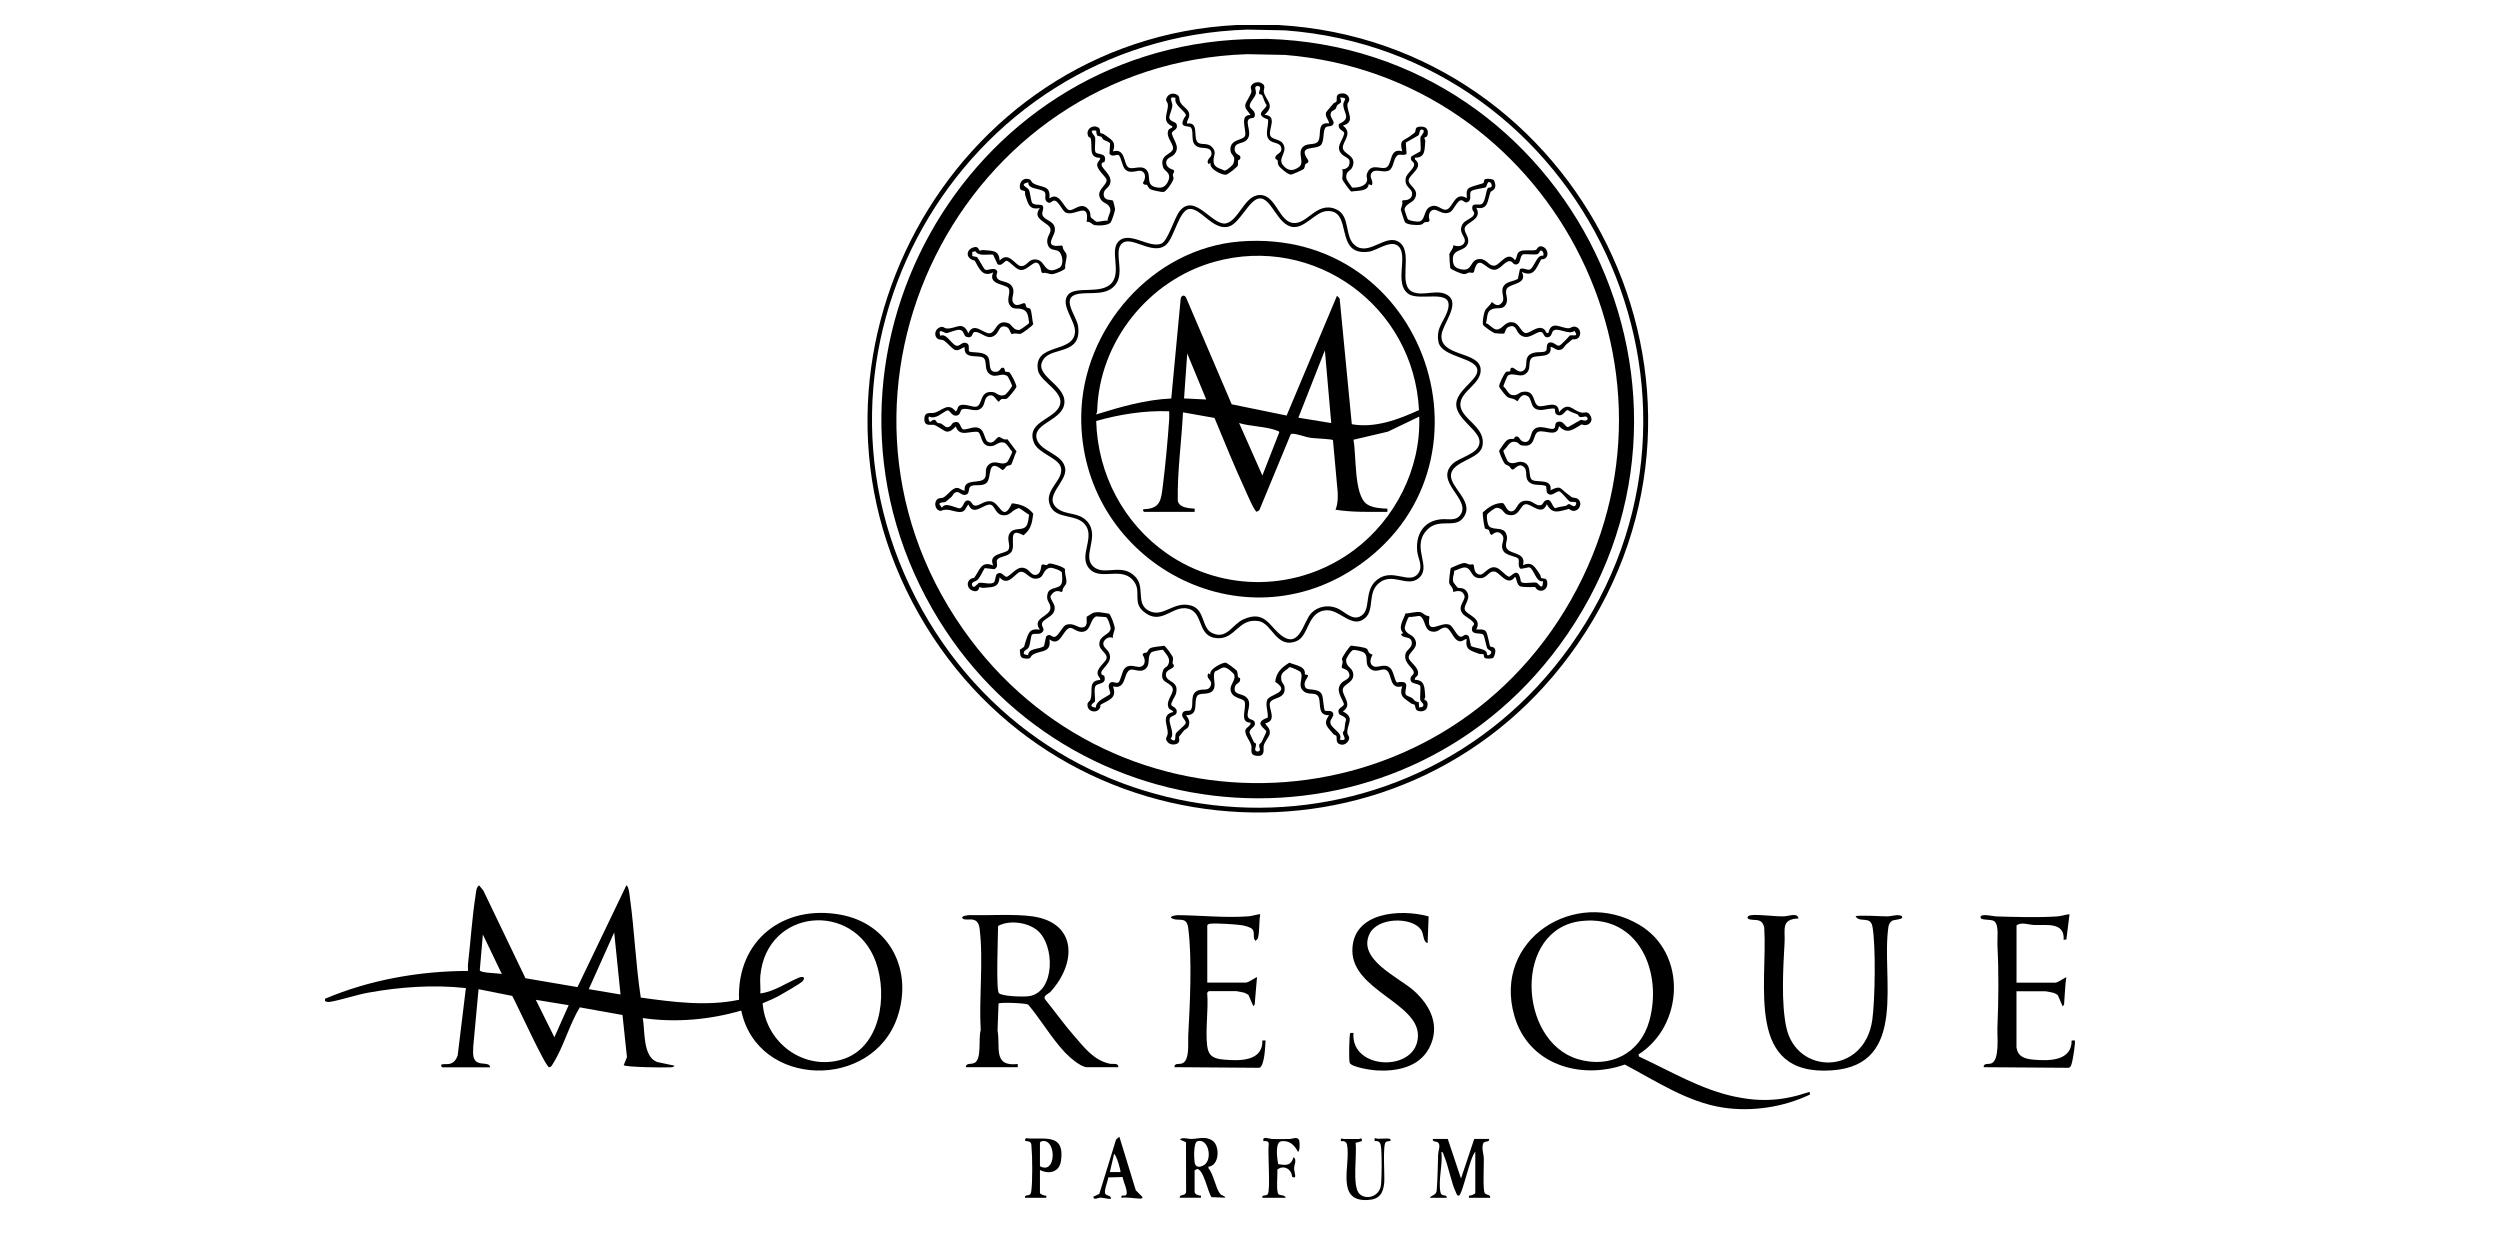
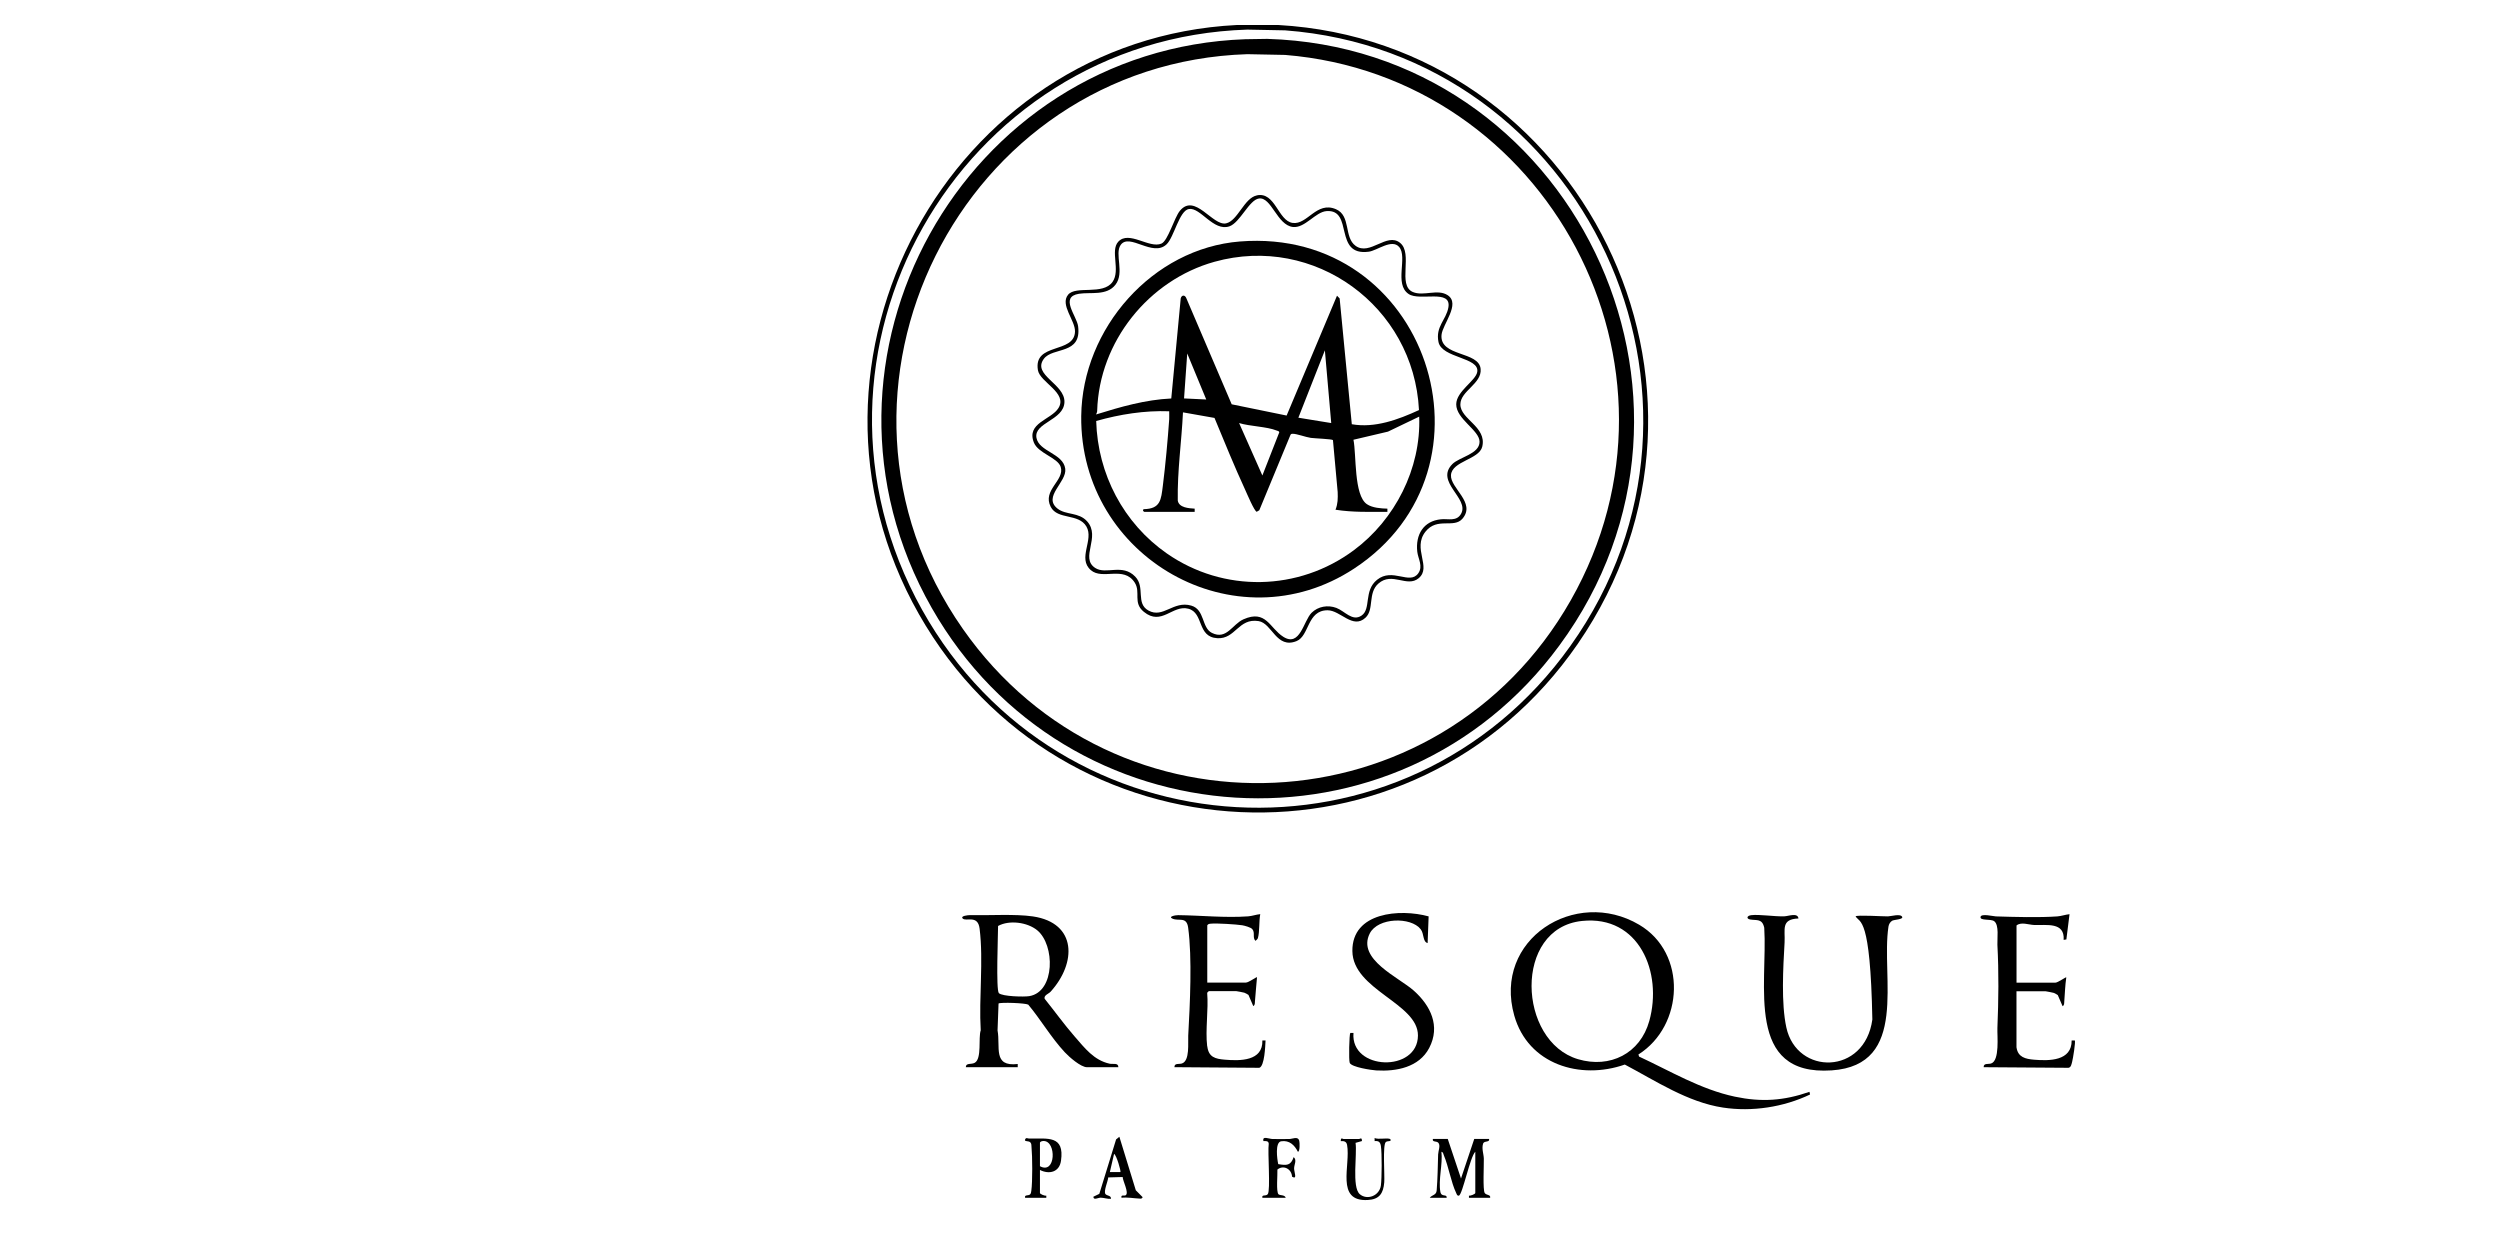
<svg xmlns="http://www.w3.org/2000/svg" width="100" height="50" viewBox="0 0 100 50" fill="none">
-   <path d="M13 39.95C14.788 39.193 16.778 38.84 18.72 38.838C18.725 38.747 18.709 38.652 18.72 38.559C18.824 37.667 18.884 36.701 19.022 35.825C19.045 35.678 19.041 35.5 19.165 35.414L19.336 35.627L21.018 39.129L23.1 39.484L25.054 35.414C25.151 35.441 25.183 35.803 25.197 35.912C25.381 37.235 25.428 38.583 25.631 39.903C26.928 40.084 28.265 40.26 29.562 39.991C29.465 37.602 31.349 36.164 33.635 36.59C35.587 36.955 36.528 38.806 35.898 40.678C34.908 43.616 30.3 43.538 29.65 40.423C28.38 40.792 27.023 40.912 25.711 40.723C25.806 41.233 25.702 42.252 26.28 42.479L26.979 42.627C26.928 42.706 26.868 42.688 26.792 42.693C26.575 42.709 25.006 42.688 24.948 42.606L25.078 42.286L24.9 40.6L23.192 40.294C22.777 40.973 22.537 41.892 22.116 42.551C22.079 42.609 22.047 42.69 21.964 42.69C21.805 42.656 20.673 40.157 20.488 39.836L19.142 39.568L18.93 41.858C18.931 42.062 18.878 42.349 19.076 42.479C19.262 42.602 19.576 42.477 19.608 42.692H17.681L17.639 42.606C17.727 42.479 18.131 42.743 18.308 42.212L18.635 39.523C17.333 39.382 16.015 39.475 14.729 39.707C14.224 39.798 13.703 39.986 13.221 40.071C13.141 40.086 13.069 40.086 13 40.037V39.952L13 39.95ZM30.413 39.031C30.392 39.255 30.429 39.507 30.413 39.737C30.968 39.67 31.464 39.304 31.966 39.102C32.125 39.038 32.229 39.102 32.107 39.245C32.028 39.338 31.321 39.743 31.162 39.83C30.95 39.946 30.729 40.041 30.505 40.13C30.625 41.708 32.148 42.843 33.684 42.379C35.221 41.915 35.52 39.83 35.032 38.474C34.154 36.033 30.664 36.333 30.413 39.031ZM24.821 39.779L24.568 37.297L23.551 39.566L24.822 39.78L24.821 39.779ZM20.076 38.965L19.315 37.381L19.191 38.811C19.219 38.927 19.931 38.92 20.076 38.963V38.965ZM22.745 40.207L21.433 39.993L22.175 41.49L22.747 40.207H22.745Z" fill="black" />
  <path d="M51.131 1C63.211 1.687 70.139 15.543 63.112 25.753C56.569 35.26 42.452 34.589 36.759 24.57C30.997 14.427 37.994 1.578 49.477 1H51.129H51.131ZM49.892 1.184C38.361 1.555 31.162 14.152 36.887 24.398C42.41 34.284 56.239 35.064 62.815 25.839C69.877 15.932 63.35 2.114 51.404 1.214L49.892 1.184Z" fill="black" />
  <path d="M65.536 42.175L65.563 42.263C66.817 42.844 68.023 43.575 69.392 43.866C70.459 44.092 71.353 44.03 72.379 43.673L72.402 43.78C71.342 44.287 70.081 44.48 68.919 44.303C67.507 44.089 66.23 43.237 64.992 42.582C63.21 43.207 61.126 42.582 60.571 40.624C59.707 37.575 63.012 35.481 65.568 36.99C67.493 38.125 67.356 41.027 65.54 42.177L65.536 42.175ZM63.282 36.838C60.525 37.123 60.707 41.654 63.122 42.368C64.399 42.746 65.609 42.143 65.972 40.838C66.513 38.898 65.561 36.6 63.284 36.838H63.282Z" fill="black" />
  <path d="M44.733 42.689H43.482C43.231 42.689 42.765 42.277 42.592 42.091C42.051 41.511 41.638 40.795 41.131 40.186C41.016 40.12 40.022 40.085 39.942 40.14L39.902 41.215C40.025 41.882 39.699 42.678 40.709 42.56V42.689H38.633C38.633 42.503 38.851 42.589 38.988 42.512C39.282 42.35 39.126 41.511 39.229 41.213C39.151 39.894 39.345 38.448 39.184 37.145C39.114 36.573 38.637 36.88 38.506 36.738C38.409 36.63 38.738 36.606 38.782 36.606C39.545 36.622 40.61 36.552 41.318 36.657C43.088 36.92 43.062 38.526 42.023 39.669C41.947 39.753 41.748 39.808 41.785 39.949C42.184 40.445 42.558 40.968 42.975 41.447C43.392 41.925 43.756 42.41 44.385 42.548C44.515 42.577 44.736 42.498 44.734 42.687L44.733 42.689ZM39.955 39.726C40.091 39.86 40.968 39.881 41.175 39.845C42.212 39.667 42.201 37.796 41.49 37.212C41.094 36.886 40.363 36.793 39.923 37.039C39.923 37.375 39.834 39.61 39.955 39.726Z" fill="black" />
-   <path d="M71.934 36.739C71.226 36.768 71.413 37.18 71.383 37.703C71.326 38.697 71.243 40.136 71.454 41.1C71.872 43.021 74.591 43.012 74.894 40.78C75.002 39.99 75.037 37.824 74.898 37.064C74.815 36.618 74.393 36.93 74.223 36.655C74.271 36.589 75.327 36.66 75.518 36.655C75.652 36.652 76.02 36.536 76.087 36.675C76.138 36.778 75.769 36.784 75.689 36.828C75.61 36.873 75.553 36.969 75.539 37.062C75.23 39.078 76.378 42.605 73.269 42.815C69.788 43.053 70.713 39.379 70.57 37.112C70.489 36.734 70.27 36.825 70.009 36.78C69.848 36.753 69.867 36.628 70.049 36.607C70.376 36.568 70.977 36.666 71.367 36.653C71.542 36.648 71.909 36.496 71.938 36.737L71.934 36.739Z" fill="black" />
+   <path d="M71.934 36.739C71.226 36.768 71.413 37.18 71.383 37.703C71.326 38.697 71.243 40.136 71.454 41.1C71.872 43.021 74.591 43.012 74.894 40.78C74.815 36.618 74.393 36.93 74.223 36.655C74.271 36.589 75.327 36.66 75.518 36.655C75.652 36.652 76.02 36.536 76.087 36.675C76.138 36.778 75.769 36.784 75.689 36.828C75.61 36.873 75.553 36.969 75.539 37.062C75.23 39.078 76.378 42.605 73.269 42.815C69.788 43.053 70.713 39.379 70.57 37.112C70.489 36.734 70.27 36.825 70.009 36.78C69.848 36.753 69.867 36.628 70.049 36.607C70.376 36.568 70.977 36.666 71.367 36.653C71.542 36.648 71.909 36.496 71.938 36.737L71.934 36.739Z" fill="black" />
  <path d="M80.661 41.897C80.716 42.289 81.02 42.359 81.361 42.388C81.968 42.439 82.874 42.443 82.866 41.618H82.991C83.032 41.656 82.917 42.363 82.885 42.475C82.859 42.568 82.844 42.693 82.74 42.712L79.347 42.688C79.34 42.513 79.532 42.577 79.645 42.539C79.995 42.423 79.884 41.434 79.896 41.124C79.942 40.005 79.955 38.908 79.896 37.789C79.884 37.545 79.971 37.002 79.769 36.849C79.633 36.745 79.188 36.84 79.222 36.675C79.25 36.531 79.728 36.652 79.835 36.656C80.587 36.679 81.555 36.708 82.295 36.656C82.461 36.643 82.617 36.583 82.781 36.568L82.655 37.577L82.546 37.596C82.595 36.867 81.857 37.02 81.359 36.999C81.145 36.99 80.847 36.867 80.661 37.018V39.308H82.207C82.318 39.308 82.632 39.073 82.652 39.094C82.604 39.414 82.597 39.737 82.571 40.06C82.564 40.135 82.579 40.201 82.504 40.249L82.311 39.803C82.26 39.773 82.201 39.731 82.145 39.714C82.111 39.703 81.843 39.651 81.825 39.651H80.659V41.898L80.661 41.897Z" fill="black" />
  <path d="M48.292 41.854C48.344 42.286 48.607 42.355 48.992 42.387C49.601 42.439 50.52 42.45 50.495 41.618H50.622C50.61 41.834 50.585 42.652 50.371 42.712L46.978 42.687C46.971 42.512 47.164 42.577 47.277 42.539C47.602 42.432 47.513 41.704 47.529 41.425C47.598 40.185 47.692 38.314 47.526 37.105C47.464 36.65 47.157 36.857 46.904 36.748C46.706 36.663 47.019 36.604 47.127 36.606C48.045 36.616 49.001 36.72 49.925 36.654C50.091 36.641 50.246 36.581 50.41 36.566C50.357 36.84 50.389 37.27 50.317 37.52C50.303 37.571 50.253 37.6 50.219 37.634C50.087 37.505 50.216 37.311 50.091 37.164C50.029 37.093 49.788 37.027 49.691 37.011C49.471 36.975 48.644 36.922 48.437 36.947C48.375 36.954 48.328 36.952 48.291 37.013V39.303H49.836C49.947 39.303 50.262 39.067 50.281 39.089C50.246 39.408 50.23 39.733 50.198 40.054C50.191 40.129 50.207 40.195 50.131 40.244L49.939 39.797C49.888 39.767 49.829 39.726 49.773 39.708C49.739 39.697 49.471 39.646 49.453 39.646H48.351L48.287 39.71C48.345 40.385 48.208 41.191 48.287 41.85L48.292 41.854Z" fill="black" />
  <path d="M57.145 36.657L57.105 37.724C56.9 37.667 56.972 37.355 56.827 37.169C56.437 36.667 55.119 36.696 54.792 37.335C54.264 38.372 55.948 39.086 56.553 39.627C57.223 40.225 57.626 41.042 57.168 41.919C56.762 42.695 55.854 42.865 55.05 42.817C54.854 42.804 54.072 42.69 53.99 42.517C53.945 42.42 53.969 41.36 54.012 41.317H54.139C54.015 42.827 56.711 42.908 56.718 41.421C56.725 40.128 54.112 39.602 54.095 38.042C54.077 36.482 56.002 36.342 57.144 36.655L57.145 36.657Z" fill="black" />
  <path d="M57.91 45.557L58.44 47.14L58.97 45.557H59.563C59.597 45.701 59.39 45.624 59.33 45.728C59.254 45.933 59.348 46.153 59.353 46.347C59.36 46.59 59.306 47.604 59.39 47.722C59.459 47.818 59.634 47.777 59.606 47.911H58.758V47.825C58.818 47.84 59.012 47.763 59.012 47.718V46.071C58.806 46.255 58.5 47.793 58.355 47.825C58.286 47.842 58.27 47.768 58.248 47.722C58.041 47.29 57.947 46.667 57.753 46.21C57.73 46.156 57.73 46.083 57.657 46.072C57.714 46.563 57.527 47.204 57.615 47.675C57.659 47.904 57.877 47.74 57.868 47.913H57.19C57.281 47.788 57.451 47.816 57.467 47.617C57.506 47.136 57.511 46.658 57.525 46.178C57.529 46.04 57.633 45.812 57.529 45.707C57.453 45.632 57.283 45.696 57.315 45.558H57.908L57.91 45.557Z" fill="black" />
-   <path d="M47.19 47.911C47.176 47.743 47.409 47.87 47.444 47.675L47.439 45.69L47.192 45.578C47.308 45.476 47.513 45.563 47.681 45.558C47.96 45.547 48.248 45.435 48.517 45.64C48.803 45.86 48.773 46.631 48.337 46.668V46.729C48.547 46.97 48.626 47.536 48.806 47.754C48.877 47.839 48.976 47.811 49.013 47.907L48.46 47.887C48.31 47.677 48.149 46.779 47.883 46.757L47.784 46.816V47.673C47.784 47.775 47.95 47.832 48.038 47.823V47.909H47.19V47.911ZM47.898 45.649C47.736 45.697 47.761 46.324 47.782 46.479C47.812 46.713 47.99 46.706 48.162 46.602C48.51 46.39 48.349 45.517 47.898 45.649Z" fill="black" />
  <path d="M41.598 46.798V47.719C41.598 47.764 41.792 47.841 41.852 47.827V47.912H41.004C40.969 47.773 41.137 47.843 41.206 47.773C41.236 47.745 41.248 47.675 41.253 47.63C41.304 47.268 41.297 46.252 41.26 45.876C41.253 45.813 41.264 45.758 41.22 45.702C41.151 45.617 40.962 45.681 41.004 45.579C41.043 45.486 41.107 45.542 41.163 45.542C41.907 45.553 42.587 45.399 42.44 46.431C42.375 46.888 41.967 46.986 41.596 46.798H41.598ZM41.598 45.706V46.648C42.237 46.998 42.264 45.638 41.744 45.64C41.693 45.64 41.614 45.654 41.598 45.708V45.706Z" fill="black" />
  <path d="M54.372 45.557C54.404 45.557 54.476 45.473 54.478 45.642L54.222 45.714C54.292 46.16 54.066 47.481 54.389 47.765C54.686 48.022 55.179 47.834 55.236 47.417C55.274 47.126 55.28 46.124 55.236 45.84C55.211 45.682 55.144 45.626 54.985 45.644V45.516C55.108 45.603 55.58 45.485 55.621 45.58C55.661 45.68 55.497 45.619 55.43 45.685C55.301 45.808 55.393 47.015 55.37 47.294C55.333 47.742 55.172 47.974 54.713 48C53.404 48.074 54.034 46.603 53.883 45.796C53.856 45.655 53.755 45.637 53.63 45.644C53.632 45.475 53.706 45.559 53.736 45.559C53.948 45.559 54.16 45.559 54.372 45.559V45.557Z" fill="black" />
  <path d="M44.775 45.471L45.432 47.611L45.708 47.889C45.658 47.963 45.642 47.945 45.572 47.943C45.344 47.934 45.096 47.882 44.86 47.911C44.828 47.766 44.966 47.854 45.031 47.807C45.167 47.709 44.909 47.236 44.907 47.081L44.33 47.097C44.319 47.252 44.132 47.657 44.22 47.764C44.279 47.836 44.457 47.816 44.436 47.954C44.296 47.963 44.173 47.913 44.033 47.907C43.927 47.904 43.733 48.025 43.736 47.868L43.973 47.754L44.644 45.576L44.773 45.472L44.775 45.471ZM44.817 46.883C44.846 46.856 44.66 46.199 44.563 46.156L44.394 46.883H44.817Z" fill="black" />
  <path d="M50.495 47.911C50.463 47.763 50.629 47.866 50.711 47.766C50.827 47.621 50.7 46.054 50.75 45.751C50.742 45.631 50.635 45.64 50.538 45.644C50.481 45.42 50.755 45.556 50.896 45.56C51.12 45.565 51.352 45.563 51.578 45.56C51.707 45.558 51.914 45.437 51.97 45.631C51.99 45.699 52.002 46.074 51.915 46.07C51.781 45.801 51.573 45.603 51.248 45.651C50.993 45.688 51.085 46.367 51.129 46.565C51.467 46.622 51.633 46.627 51.746 46.284C51.887 46.401 51.765 46.583 51.764 46.733C51.762 46.882 51.907 47.2 51.682 47.068C51.665 46.754 51.336 46.586 51.096 46.782C51.108 46.959 51.038 47.684 51.142 47.773C51.2 47.823 51.398 47.787 51.428 47.912H50.495V47.911Z" fill="black" />
  <path d="M49.808 1.569L50.688 1.555C62.807 1.913 69.658 15.915 62.374 25.82C55.919 34.599 42.65 33.769 37.268 24.314C31.607 14.364 38.549 1.976 49.808 1.569ZM49.893 2.167C38.466 2.533 31.858 15.642 38.512 25.153C44.6 33.855 57.583 33.246 62.83 24.012C68.143 14.659 61.879 3.047 51.405 2.197L49.893 2.167Z" fill="black" />
-   <path d="M50.526 3.366C50.625 3.469 50.537 3.587 50.551 3.667C50.615 4.021 51.042 4.196 50.579 4.594C51.12 4.628 50.731 5.163 50.807 5.41C50.869 5.609 51.243 5.538 51.351 5.804C51.486 6.134 51.079 6.343 51.339 6.631C51.53 6.843 51.715 6.85 51.95 6.688C52.22 6.502 51.849 6.091 52.143 5.854C52.326 5.706 52.628 5.827 52.734 5.638C52.87 5.395 52.655 4.86 53.164 4.937C53.146 4.776 52.992 4.674 53.043 4.497C53.05 4.474 53.284 4.206 53.333 4.144C53.365 4.105 53.441 4.09 53.452 4.073C53.511 3.965 53.365 3.748 53.695 3.735C53.84 3.73 53.965 3.83 53.971 3.978C53.974 4.069 53.9 4.106 53.897 4.178C53.877 4.508 54.236 4.876 53.716 5.022C54.128 5.335 53.711 5.642 53.713 5.9C53.715 6.184 54.289 6.2 54.1 6.673C54.026 6.859 53.835 6.823 53.849 7.1C53.854 7.22 54.024 7.396 54.086 7.505C54.298 7.509 54.633 7.466 54.683 7.216C54.702 7.114 54.623 7.059 54.7 6.895C54.895 6.486 55.296 6.845 55.493 6.67C55.691 6.495 55.585 5.911 56.087 6.05C55.967 5.574 56.131 5.647 56.394 5.452C56.431 5.426 56.574 5.32 56.583 5.311C56.672 5.226 56.534 5.051 56.869 5.065C57.06 5.072 57.141 5.195 57.106 5.388C57.087 5.499 56.979 5.479 56.975 5.52C56.974 5.547 57.014 5.601 57.011 5.643C56.979 5.975 57.028 6.315 56.596 6.307V6.37C56.981 6.686 56.382 6.97 56.348 7.193C56.309 7.437 56.832 7.569 56.573 7.973C56.481 8.117 56.203 8.164 56.181 8.387C56.179 8.407 56.292 8.735 56.306 8.758C56.352 8.833 56.719 8.89 56.806 8.851C57.042 8.744 56.933 8.308 57.306 8.237C57.553 8.189 57.705 8.466 57.898 8.369C58.125 8.257 58.21 7.644 58.671 7.928C58.678 7.764 58.618 7.602 58.782 7.505C58.873 7.453 59.316 7.341 59.341 7.32C59.367 7.296 59.337 7.191 59.416 7.162C59.484 7.137 59.715 7.157 59.761 7.211C59.846 7.43 59.849 7.559 59.627 7.669C59.489 8.014 59.549 8.403 59.051 8.312C59.316 8.783 58.654 8.881 58.592 9.114C58.542 9.301 58.802 9.481 58.712 9.742C58.599 10.072 58.122 9.94 58.115 10.343C58.109 10.615 58.194 10.725 58.456 10.775C58.931 10.868 58.772 10.361 59.199 10.361C59.484 10.361 59.547 10.659 59.791 10.624C60.012 10.59 60.296 10.001 60.598 10.408C60.708 10.288 60.642 10.101 60.828 10.042C60.95 9.986 61.338 10.035 61.427 9.999C61.481 9.977 61.517 9.852 61.614 9.852C61.943 9.849 62.031 10.39 61.646 10.374C61.443 10.731 61.358 11.1 60.874 10.879C61.125 11.37 60.407 11.336 60.279 11.539C60.16 11.723 60.367 11.941 60.234 12.18C60.12 12.386 59.931 12.305 59.761 12.344C59.432 12.419 59.521 12.669 59.438 12.928C59.572 12.962 59.733 13.185 59.87 13.18C60.134 13.169 60.187 12.819 60.547 12.9C60.764 12.948 60.853 13.303 61.024 13.321C61.208 13.339 61.487 13.005 61.738 13.153C61.847 13.217 61.815 13.344 61.934 13.319C62.057 12.778 62.449 13.149 62.762 13.128C62.838 13.123 62.882 13.046 63.004 13.069C63.236 13.112 63.273 13.421 63.103 13.537C63.018 13.594 62.93 13.555 62.877 13.587C62.864 13.594 62.707 13.731 62.658 13.772C62.591 13.826 62.552 13.944 62.441 13.983C62.253 14.049 62.19 13.896 62.02 13.876C62.105 14.36 61.473 14.176 61.282 14.308C61.121 14.419 61.229 14.702 61.112 14.863C60.874 15.195 60.549 14.856 60.31 15.027C60.291 15.042 60.125 15.44 60.134 15.459C60.264 15.545 60.321 15.77 60.476 15.8C60.701 15.843 60.741 15.702 60.9 15.675C61.435 15.584 61.291 16.134 61.533 16.236C61.746 16.325 62.342 15.943 62.361 16.488C62.741 16.027 62.895 16.421 63.25 16.502C63.391 16.534 63.504 16.407 63.626 16.643C63.748 16.878 63.511 17.084 63.269 16.975C62.93 17.171 62.688 17.401 62.361 17.043C62.294 17.519 61.801 17.187 61.543 17.266C61.285 17.344 61.467 17.937 60.856 17.812C60.764 17.794 60.74 17.712 60.678 17.692C60.36 17.592 60.335 17.869 60.134 18.024C60.123 18.048 60.287 18.446 60.328 18.472C60.519 18.605 60.678 18.456 60.837 18.472C61.337 18.517 61.081 19.097 61.3 19.204C61.519 19.311 62.094 19.137 62.02 19.61C62.444 19.397 62.4 19.542 62.677 19.74C62.725 19.774 62.858 19.879 62.868 19.886C62.941 19.927 63.027 19.897 63.103 19.951C63.386 20.143 63.069 20.625 62.76 20.356C62.368 20.445 62.105 20.606 61.872 20.168C61.678 20.668 61.257 20.143 61.026 20.168C60.794 20.193 60.778 20.739 60.28 20.579C60.13 20.531 60.1 20.288 59.837 20.316C59.791 20.322 59.503 20.529 59.485 20.584C59.455 20.682 59.494 20.97 59.563 21.047C59.727 21.227 60.128 21.057 60.243 21.341C60.333 21.561 60.238 21.628 60.238 21.816C60.24 22.226 61.082 22.016 60.918 22.608C61.305 22.433 61.402 22.708 61.596 22.973C61.628 23.015 61.628 23.098 61.646 23.113C61.718 23.174 61.898 23.064 61.893 23.356C61.888 23.649 61.531 23.733 61.406 23.48C61.257 23.483 60.943 23.494 60.817 23.456C60.655 23.408 60.667 23.078 60.596 23.08C60.305 23.488 59.987 22.892 59.789 22.864C59.528 22.824 59.505 23.133 59.197 23.126C58.821 23.117 58.89 22.764 58.636 22.703C58.505 22.671 58.302 22.799 58.168 22.831C58.168 22.981 58.074 23.155 58.139 23.294C58.145 23.306 58.286 23.492 58.297 23.499C58.38 23.547 58.526 23.48 58.65 23.635C58.883 23.927 58.539 24.192 58.59 24.377C58.652 24.609 59.314 24.708 59.049 25.179C59.166 25.182 59.351 25.152 59.432 25.252C59.514 25.352 59.575 25.818 59.607 25.857C59.627 25.882 59.77 25.857 59.805 25.98C59.835 26.078 59.786 26.23 59.729 26.316C59.68 26.348 59.469 26.352 59.415 26.33C59.334 26.3 59.362 26.191 59.341 26.171C59.314 26.15 59.221 26.173 59.169 26.154C58.835 26.02 58.593 26.012 58.669 25.566C58.578 25.555 58.526 25.645 58.434 25.652C58.113 25.673 58.048 25.057 57.769 25.104C57.597 25.132 57.516 25.316 57.26 25.259C56.952 25.191 57.041 24.8 56.804 24.645C56.763 24.618 56.456 24.699 56.366 24.674C56.306 24.693 56.177 25.081 56.191 25.143C56.242 25.366 56.474 25.373 56.571 25.525C56.822 25.916 56.327 26.07 56.348 26.309C56.364 26.477 56.797 26.703 56.714 26.991C56.691 27.069 56.574 27.092 56.594 27.192C57.016 27.2 56.977 27.526 57.009 27.856C57.013 27.899 56.972 27.953 56.974 27.98C56.977 28.021 57.154 27.992 57.092 28.274C57.053 28.456 56.809 28.494 56.677 28.413C56.603 28.367 56.619 28.226 56.581 28.188C56.56 28.167 56.486 28.169 56.446 28.137C56.161 27.917 55.962 27.874 56.085 27.451C55.582 27.589 55.682 27.005 55.49 26.832C55.319 26.677 55.098 26.925 54.859 26.784C54.522 26.584 54.785 26.285 54.557 26.105C54.488 26.052 54.202 25.982 54.124 26.002C54.04 26.023 53.849 26.309 53.845 26.4C53.835 26.666 54.064 26.689 54.117 26.894C54.225 27.316 53.711 27.342 53.709 27.599C53.708 27.856 54.119 28.199 53.713 28.456C54.223 28.715 53.872 28.949 53.893 29.322C53.897 29.393 53.971 29.433 53.967 29.522C53.964 29.661 53.803 29.807 53.669 29.788C53.376 29.743 53.506 29.531 53.45 29.429C53.439 29.411 53.363 29.397 53.331 29.358C53.107 29.076 52.9 28.979 53.162 28.608C52.648 28.633 52.879 28.049 52.717 27.838C52.593 27.678 52.339 27.817 52.143 27.648C51.872 27.414 52.164 27.107 52.021 26.882C51.994 26.841 51.636 26.673 51.581 26.687C51.385 26.871 51.194 26.891 51.256 27.215C51.273 27.312 51.364 27.366 51.38 27.476C51.457 27.996 50.86 27.869 50.795 28.126C50.738 28.344 51.095 28.826 50.618 28.929C50.616 29.022 50.828 29.102 50.788 29.354C50.77 29.461 50.576 29.681 50.547 29.836C50.525 29.959 50.623 30.252 50.304 30.236C49.958 30.218 50.083 29.989 50.056 29.84C50.023 29.645 49.765 29.383 49.82 29.195C49.85 29.09 50.037 29.036 50.025 28.908C49.557 28.901 49.871 28.346 49.785 28.062C49.728 27.931 49.355 27.944 49.251 27.698C49.126 27.403 49.459 27.235 49.364 26.978C49.353 26.95 49.232 26.839 49.196 26.81C48.91 26.585 48.889 26.746 48.594 26.862C48.474 27.108 48.702 27.453 48.486 27.651C48.317 27.808 47.983 27.692 47.887 27.838C47.728 28.079 47.986 28.619 47.441 28.608C47.545 28.745 47.608 28.858 47.548 29.038C47.509 29.156 47.409 29.158 47.354 29.227C47.32 29.27 47.174 29.449 47.165 29.463C47.145 29.495 47.202 29.608 47.147 29.693C47.08 29.797 46.845 29.811 46.743 29.72C46.55 29.547 46.693 29.479 46.707 29.354C46.739 29.054 46.407 28.588 46.932 28.481C46.909 28.399 46.785 28.404 46.743 28.31C46.598 27.99 47.055 27.683 46.866 27.456C46.693 27.25 46.367 27.285 46.527 26.809C46.563 26.701 46.667 26.691 46.713 26.61C46.861 26.353 46.66 26.193 46.522 25.996C46.462 25.982 46.096 26.055 46.054 26.095C45.868 26.273 46.038 26.593 45.807 26.764C45.575 26.935 45.321 26.71 45.174 26.809C44.934 26.969 45.042 27.596 44.519 27.455C44.694 27.937 44.358 27.99 44.019 28.192C44.028 28.567 43.463 28.535 43.5 28.163C43.508 28.081 43.593 28.051 43.618 27.981C43.735 27.657 43.5 27.217 44.008 27.2C44.014 27.108 43.931 27.064 43.91 26.978C43.842 26.716 44.245 26.494 44.264 26.321C44.288 26.114 43.971 26.009 43.973 25.766C43.973 25.409 44.374 25.407 44.425 25.157C44.441 25.079 44.314 24.708 44.236 24.683L43.839 24.656C43.59 24.793 43.646 25.198 43.344 25.266C43.086 25.323 42.92 25.082 42.781 25.12C42.512 25.193 42.41 25.907 41.977 25.573C42.067 26.148 41.588 25.998 41.302 26.196C41.182 26.28 41.278 26.375 40.984 26.339C40.776 26.314 40.816 26.173 40.794 25.987C41.032 25.839 40.946 25.889 41.013 25.695C41.133 25.354 41.156 25.115 41.594 25.188C41.239 24.688 42.069 24.674 42.016 24.272C41.991 24.09 41.839 24.031 41.899 23.763C41.97 23.447 42.362 23.588 42.461 23.346C42.512 23.221 42.48 23.039 42.477 22.905C42.449 22.819 42.101 22.698 42.007 22.712C41.74 22.755 41.753 23.042 41.592 23.11C41.196 23.278 41.08 22.835 40.811 22.874C40.624 22.901 40.322 23.503 39.983 23.09C39.949 23.537 39.677 23.476 39.32 23.515C39.269 23.52 39.19 23.474 39.183 23.48C39.161 23.494 39.161 23.635 39.029 23.649C38.644 23.645 38.589 23.16 38.967 23.112C39.204 22.796 39.236 22.421 39.73 22.619C39.499 22.123 40.205 22.164 40.327 22.003C40.449 21.843 40.257 21.584 40.371 21.362C40.53 21.057 40.868 21.255 41.041 21.055C41.133 20.95 41.138 20.732 41.166 20.593L40.769 20.325C40.456 20.377 40.421 20.682 40.057 20.598C39.804 20.541 39.788 20.181 39.584 20.184C39.301 20.191 38.937 20.655 38.736 20.179C38.609 20.316 38.621 20.479 38.397 20.481C38.151 20.482 37.893 20.306 37.639 20.436C37.399 20.427 37.337 20.086 37.503 19.961C37.572 19.909 37.665 19.936 37.738 19.899C37.914 19.804 38.1 19.494 38.296 19.517C38.4 19.529 38.48 19.624 38.587 19.624C38.524 19.069 39.312 19.422 39.416 19.07C39.465 18.903 39.384 18.737 39.539 18.596C39.808 18.351 40.043 18.649 40.281 18.488C40.32 18.462 40.495 18.108 40.488 18.069C40.401 17.982 40.283 17.742 40.168 17.707C39.947 17.641 39.85 17.83 39.654 17.846C39.207 17.882 39.28 17.337 39.112 17.276C38.769 17.232 38.386 17.498 38.229 17.057C38.142 17.159 38.003 17.287 37.856 17.262C37.764 17.246 37.476 17.025 37.361 16.996C37.247 16.968 36.978 17.078 36.975 16.778C36.971 16.439 37.211 16.546 37.36 16.514C37.674 16.446 37.92 16.064 38.227 16.455C38.301 16.416 38.301 16.295 38.344 16.252C38.51 16.088 38.904 16.307 39.055 16.266C39.319 16.195 39.169 15.618 39.711 15.682C39.879 15.702 39.949 15.872 40.166 15.806C40.269 15.774 40.424 15.538 40.484 15.443C40.49 15.404 40.325 15.059 40.295 15.042C40.038 14.877 39.822 15.167 39.559 14.94C39.349 14.76 39.509 14.39 39.308 14.296C39.091 14.192 38.543 14.379 38.587 13.889C38.444 13.914 38.368 14.046 38.206 13.999C38.089 13.965 37.884 13.69 37.738 13.612C37.665 13.574 37.572 13.601 37.503 13.549C37.36 13.442 37.388 13.207 37.547 13.116C37.727 13.01 37.748 13.13 37.868 13.139C38.236 13.165 38.503 12.8 38.734 13.332C38.946 12.85 39.334 13.346 39.578 13.332C39.854 13.316 39.831 12.762 40.325 12.923C40.47 12.969 40.522 13.214 40.771 13.201C40.806 13.199 41.157 12.948 41.166 12.919C41.122 12.662 41.142 12.428 40.843 12.357C40.696 12.323 40.523 12.387 40.407 12.23C40.223 11.984 40.449 11.711 40.345 11.534C40.241 11.357 39.492 11.4 39.73 10.893C39.304 11.111 39.169 10.74 38.988 10.424C38.582 10.342 38.637 9.917 39.027 9.879C39.151 9.886 39.149 10.017 39.199 10.024C39.227 10.029 39.278 9.995 39.322 10.001C39.663 10.043 39.963 9.976 39.985 10.424C40.345 10.031 40.601 10.602 40.813 10.638C41.083 10.684 41.097 10.377 41.405 10.377C41.853 10.377 41.726 11.059 42.369 10.715C42.578 10.602 42.503 10.133 42.325 10.04C42.185 9.967 41.986 10.029 41.91 9.785C41.816 9.479 42.048 9.363 42.019 9.163C41.982 8.898 41.237 8.787 41.594 8.326C41.152 8.399 41.136 8.16 41.013 7.819C40.993 7.766 41.014 7.673 40.993 7.646C40.958 7.602 40.764 7.668 40.795 7.416C40.822 7.207 40.984 7.105 41.184 7.175C41.242 7.196 41.255 7.287 41.327 7.33C41.648 7.525 42.042 7.378 41.975 7.939C42.378 7.625 42.558 8.353 42.767 8.403C42.954 8.448 43.263 8.03 43.542 8.387C43.646 8.519 43.597 8.63 43.636 8.699C43.643 8.71 43.828 8.855 43.839 8.86C43.925 8.901 44.176 8.799 44.3 8.833C44.298 8.687 44.439 8.501 44.413 8.366C44.367 8.135 44.151 8.144 44.049 8.003C43.772 7.618 44.288 7.432 44.263 7.191C44.252 7.087 43.916 6.823 43.888 6.623C43.867 6.479 44.007 6.438 44.008 6.313C43.51 6.316 43.719 5.858 43.625 5.531C43.613 5.49 43.558 5.497 43.542 5.47C43.394 5.215 43.671 4.963 43.924 5.094C44.03 5.149 43.984 5.279 44.017 5.32C44.031 5.338 44.113 5.338 44.157 5.37C44.431 5.577 44.674 5.649 44.517 6.056C45.008 5.915 44.941 6.507 45.111 6.675C45.271 6.834 45.644 6.559 45.86 6.797C46.086 7.046 45.761 7.466 46.367 7.507C46.554 7.519 46.677 7.384 46.741 7.209C46.854 6.895 46.578 6.854 46.527 6.7C46.349 6.17 46.896 6.186 46.921 5.941C46.942 5.736 46.608 5.472 46.741 5.197C46.778 5.122 46.926 5.131 46.889 5.049C46.444 4.854 46.73 4.512 46.715 4.19C46.709 4.065 46.587 4.048 46.676 3.892C46.75 3.762 46.879 3.719 47.018 3.762C47.223 3.828 47.149 3.964 47.209 4.083C47.331 4.321 47.606 4.362 47.566 4.66C47.553 4.756 47.462 4.833 47.481 4.942C47.963 4.869 47.728 5.442 47.886 5.667C48.002 5.834 48.283 5.677 48.479 5.881C48.675 6.084 48.544 6.22 48.541 6.418C48.536 6.709 48.765 6.718 48.986 6.823C49.069 6.822 49.304 6.622 49.336 6.538C49.452 6.22 49.239 6.225 49.219 6.031C49.168 5.54 49.744 5.629 49.804 5.426C49.871 5.201 49.555 4.59 50.023 4.599C49.943 4.467 49.795 4.371 49.811 4.198C49.822 4.085 50.032 3.816 50.056 3.669C50.069 3.591 50.007 3.532 50.042 3.446C50.113 3.275 50.392 3.235 50.521 3.369L50.526 3.366ZM50.378 3.774C50.327 3.691 50.417 3.569 50.406 3.508C50.392 3.435 50.265 3.407 50.219 3.483C50.185 3.539 50.256 3.641 50.233 3.749C50.2 3.907 49.952 4.112 49.993 4.265C50.018 4.355 50.185 4.412 50.194 4.574C50.205 4.765 50.076 4.703 49.989 4.746C49.737 4.876 50.184 5.379 49.816 5.642C49.698 5.727 49.444 5.729 49.403 5.867C49.315 6.157 49.592 6.191 49.608 6.25C49.648 6.402 49.532 6.39 49.523 6.422C49.509 6.481 49.532 6.556 49.514 6.62C49.496 6.68 49.111 6.988 49.032 6.991C48.87 7 48.359 6.761 48.421 6.52L48.338 6.563C48.221 6.372 48.461 6.32 48.461 6.156C48.461 5.863 48.136 5.945 47.963 5.892C47.555 5.768 47.785 5.295 47.64 5.106C47.555 4.997 47.054 5.169 47.442 4.608C47.336 4.356 46.96 4.228 47.02 3.914C46.704 3.824 46.902 4.067 46.895 4.224C46.889 4.364 46.767 4.613 46.773 4.704C46.78 4.862 47.027 4.863 47.062 4.967C47.144 5.21 46.872 5.201 46.875 5.343C46.941 5.631 47.214 5.863 46.985 6.159C46.882 6.29 46.684 6.293 46.651 6.468C46.617 6.643 46.785 6.754 46.93 6.789C47.017 6.871 46.916 6.932 46.914 6.977C46.911 7.037 46.944 7.091 46.941 7.141C46.932 7.252 46.656 7.664 46.538 7.68C46.472 7.689 46.109 7.612 46.043 7.582C45.918 7.525 45.928 7.439 45.874 7.393C45.867 7.387 45.732 7.412 45.717 7.311C45.817 7.173 45.854 6.927 45.671 6.845C45.517 6.777 45.231 6.982 45.014 6.782C44.881 6.661 44.849 6.268 44.74 6.2C44.674 6.161 44.462 6.311 44.378 6.138L44.404 5.731C44.333 5.651 44.212 5.636 44.134 5.584C44.097 5.559 44.09 5.495 44.06 5.477C43.929 5.404 43.864 5.517 43.849 5.224C43.496 5.174 43.773 5.393 43.8 5.485C43.834 5.595 43.77 5.931 43.812 6.068C43.862 6.222 44.288 6.072 44.189 6.45C44.176 6.497 44.1 6.493 44.081 6.522C43.95 6.716 44.568 6.982 44.388 7.387C44.319 7.541 44.111 7.591 44.151 7.818C44.192 8.044 44.436 7.969 44.519 8.028C44.533 8.037 44.6 8.335 44.602 8.351C44.611 8.423 44.475 8.828 44.432 8.89C44.34 9.026 43.934 9.033 43.784 9.005C43.687 8.985 43.606 8.849 43.466 8.876C43.588 8.019 42.993 8.674 42.629 8.503C42.484 8.435 42.322 7.978 42.143 8.028C42.06 8.051 42.005 8.178 41.873 8.067C41.774 7.985 41.83 7.848 41.813 7.743C41.772 7.503 41.097 7.621 41.135 7.293C40.728 7.377 41.105 7.491 41.156 7.593C41.21 7.7 41.228 8.01 41.283 8.105C41.361 8.239 41.65 8.15 41.709 8.23C41.776 8.36 41.647 8.487 41.705 8.617C41.806 8.844 42.242 8.831 42.193 9.235C42.161 9.492 41.726 9.924 42.466 9.82L42.511 9.858C42.5 9.994 42.641 10.085 42.659 10.181C42.687 10.34 42.585 10.556 42.609 10.729C42.585 10.811 42.207 10.95 42.118 10.963C41.951 10.986 41.873 10.879 41.712 10.924L41.661 10.888C41.516 10.056 41.182 10.849 40.818 10.799C40.638 10.775 40.453 10.517 40.288 10.434C40.172 10.404 40.089 10.681 39.901 10.566L39.723 10.186C39.492 10.163 39.149 10.265 39.015 10.051L38.891 10.077V10.242L39.082 10.283C39.14 10.354 39.365 10.763 39.395 10.781C39.509 10.854 39.806 10.633 39.896 10.872C39.721 11.336 40.257 11.173 40.454 11.42C40.652 11.666 40.424 11.895 40.516 12.084C40.636 12.332 40.9 12.103 40.979 12.128C41.046 12.15 41.029 12.253 41.057 12.287C41.089 12.325 41.172 12.316 41.205 12.35C41.276 12.421 41.281 12.832 41.332 12.957C41.32 13.024 40.885 13.346 40.808 13.357C40.73 13.367 40.59 13.306 40.479 13.366C40.408 13.346 40.4 13.144 40.283 13.091C39.976 12.95 39.979 13.258 39.82 13.392C39.501 13.662 39.257 13.255 38.992 13.28C38.854 13.294 38.941 13.546 38.672 13.48C38.529 13.439 38.572 13.217 38.397 13.196C38.222 13.175 37.939 13.328 37.847 13.324C37.78 13.323 37.489 13.089 37.614 13.433C37.874 13.296 38.096 13.862 38.303 13.833C38.407 13.819 38.495 13.676 38.642 13.717C38.815 13.764 38.725 13.983 38.762 14.047C38.817 14.14 39.434 14.005 39.552 14.342C39.623 14.542 39.517 14.92 39.877 14.868C39.988 14.852 40.015 14.74 40.069 14.717C40.198 14.66 40.195 14.851 40.204 14.86C40.227 14.881 40.315 14.865 40.366 14.89C40.44 14.926 40.67 15.397 40.658 15.479C40.605 15.584 40.325 15.94 40.246 15.957C40.149 15.979 40.062 15.898 39.963 16.064C39.871 16.086 39.762 15.682 39.504 15.856C39.379 15.94 39.395 16.139 39.31 16.259C39.094 16.568 38.736 16.282 38.488 16.372C38.391 16.405 38.441 16.628 38.229 16.627C38.057 16.627 38.001 16.404 37.897 16.414C37.657 16.516 37.439 16.786 37.169 16.664C37.116 16.666 37.144 16.859 37.21 16.878C37.432 16.68 37.434 16.877 37.498 16.91C37.543 16.934 37.607 16.923 37.651 16.948C37.789 17.023 37.84 17.159 38.011 17.046C38.063 17.012 38.072 16.936 38.132 16.909C38.439 16.773 38.388 17.139 38.533 17.175C38.621 17.196 38.875 17.096 38.994 17.094C39.421 17.085 39.338 17.584 39.52 17.674C39.764 17.796 39.836 17.478 39.965 17.482C40.031 17.482 40.168 17.625 40.295 17.567L40.663 18.06C40.599 18.151 40.488 18.542 40.444 18.587C40.405 18.624 40.313 18.615 40.269 18.647C40.202 18.696 40.191 18.788 40.092 18.799C39.465 18.287 39.686 19.104 39.465 19.311C39.283 19.483 38.969 19.349 38.824 19.456C38.711 19.54 38.803 19.74 38.642 19.788C38.443 19.847 38.383 19.622 38.218 19.697C38.114 19.745 38.114 19.829 38.066 19.868C38.027 19.901 37.84 20.067 37.824 20.074C37.745 20.113 37.632 20.067 37.57 20.159L37.676 20.308C37.821 20.068 38.167 20.311 38.397 20.336C38.548 20.282 38.545 20.022 38.699 20.018C38.872 20.015 38.868 20.204 38.99 20.224C39.167 20.252 39.345 20.024 39.624 20.049C40.004 20.082 40.105 20.945 40.477 20.133C40.818 20.163 41.108 20.27 41.331 20.547C41.279 20.927 41.249 21.164 40.938 21.412C40.255 21.036 40.658 21.816 40.451 22.084C40.306 22.271 39.992 22.248 39.895 22.38C39.812 22.494 39.983 22.664 39.771 22.769L39.391 22.723C39.297 22.86 39.216 23.083 39.096 23.197C39.018 23.271 38.843 23.265 38.884 23.41C38.935 23.596 39.11 23.324 39.163 23.314C39.313 23.285 39.679 23.41 39.769 23.278C39.826 23.196 39.808 23.01 39.886 22.956C40.078 22.824 40.154 23.099 40.285 23.069C40.546 22.924 40.718 22.585 41.055 22.755C41.173 22.814 41.256 22.997 41.403 22.997C41.606 22.997 41.636 22.767 41.656 22.614C41.709 22.532 41.797 22.614 41.862 22.603C41.899 22.596 41.933 22.546 41.965 22.541C42.065 22.521 42.576 22.682 42.602 22.773C42.578 22.946 42.68 23.162 42.652 23.321C42.634 23.417 42.491 23.508 42.503 23.644L42.459 23.681C42.251 23.592 42.136 23.665 42.023 23.844C41.995 23.954 42.17 24.135 42.185 24.267C42.239 24.704 41.659 24.724 41.677 24.986C41.684 25.091 41.83 25.191 41.659 25.314C41.541 25.4 41.332 25.307 41.272 25.395C41.235 25.448 41.207 25.771 41.157 25.879C41.096 26.012 40.919 25.993 40.956 26.166L41.124 26.209C41.143 25.909 41.557 25.987 41.761 25.846L41.845 25.459C41.991 25.329 42.037 25.447 42.133 25.473C42.32 25.527 42.479 25.045 42.652 24.991C42.975 24.89 43.122 25.157 43.341 25.088C43.544 25.031 43.436 24.718 43.473 24.666C43.482 24.656 43.699 24.526 43.712 24.52C43.901 24.445 44.164 24.522 44.358 24.547C44.432 24.581 44.602 25.056 44.591 25.15C44.581 25.236 44.499 25.402 44.514 25.523C44.369 25.418 44.123 25.593 44.132 25.755C44.139 25.895 44.293 25.977 44.353 26.093C44.584 26.528 43.931 26.775 44.068 26.98C44.088 27.009 44.164 27.005 44.176 27.051C44.273 27.423 43.856 27.285 43.802 27.48C43.754 27.649 43.823 27.94 43.796 28.062C43.791 28.088 43.457 28.263 43.835 28.306C43.834 28.029 44.201 27.917 44.392 27.773C44.459 27.681 44.296 27.505 44.365 27.366C44.45 27.191 44.641 27.358 44.727 27.303C44.84 27.232 44.869 26.844 45.001 26.721C45.22 26.519 45.483 26.737 45.658 26.659C45.844 26.575 45.805 26.332 45.704 26.193C45.718 26.098 45.849 26.114 45.87 26.096C45.934 26.043 45.928 25.962 46.029 25.92C46.151 25.868 46.418 25.857 46.561 25.83C46.63 25.848 46.893 26.221 46.914 26.294C46.942 26.394 46.898 26.444 46.904 26.525C46.904 26.553 46.951 26.585 46.955 26.616C46.976 26.773 46.587 26.76 46.64 27.034C46.693 27.307 47.174 27.228 47.038 27.751C47.011 27.855 46.829 28.099 46.852 28.195C46.872 28.276 47.133 28.297 47.054 28.535C47.027 28.615 46.886 28.631 46.824 28.69C46.665 28.84 47.031 29.32 46.824 29.549C47.085 29.761 46.978 29.438 47.038 29.334C47.084 29.256 47.356 29.052 47.421 28.947C47.481 28.827 47.248 28.713 47.289 28.561C47.343 28.354 47.561 28.486 47.633 28.392C47.778 28.203 47.55 27.73 47.956 27.607C48.138 27.551 48.34 27.646 48.426 27.437C48.53 27.187 48.211 27.166 48.331 26.935L48.414 26.978C48.354 26.764 48.898 26.494 49.027 26.507C49.081 26.512 49.428 26.775 49.461 26.819C49.53 26.909 49.493 26.996 49.52 27.076C49.532 27.114 49.597 27.108 49.602 27.135C49.643 27.323 49.456 27.308 49.408 27.448C49.292 27.788 49.636 27.733 49.813 27.858C50.171 28.115 49.765 28.567 49.961 28.736C50.033 28.799 50.185 28.783 50.198 28.929C50.212 29.099 49.968 29.14 49.982 29.309C49.984 29.331 50.127 29.618 50.157 29.686C50.171 29.718 50.233 29.72 50.238 29.75C50.261 29.873 50.12 30.036 50.302 30.063C50.484 30.038 50.343 29.895 50.371 29.793C50.383 29.747 50.449 29.716 50.468 29.672C50.496 29.608 50.654 29.291 50.652 29.268C50.641 29.143 50.09 28.919 50.708 28.706C50.736 28.472 50.608 28.233 50.684 28.005C50.763 27.762 51.673 27.705 51.009 27.274C51.046 26.9 51.265 26.692 51.577 26.507C51.818 26.618 52.234 26.635 52.194 26.976L52.318 27.001C52.344 27.116 52.098 27.264 52.212 27.492C52.289 27.651 52.72 27.494 52.87 27.767C52.938 27.889 52.939 28.39 53.001 28.428C53.063 28.465 53.287 28.379 53.33 28.549C53.351 28.667 53.234 28.751 53.215 28.851C53.162 29.125 53.755 29.297 53.589 29.588C53.948 29.656 53.709 29.425 53.716 29.313C53.72 29.268 53.771 29.226 53.778 29.179C53.798 29.059 53.792 28.924 53.844 28.797C53.828 28.633 53.586 28.635 53.552 28.533C53.471 28.288 53.755 28.301 53.757 28.156C53.656 27.874 53.409 27.608 53.655 27.323C53.775 27.183 54.102 27.153 53.93 26.867C53.87 26.769 53.688 26.732 53.678 26.716C53.649 26.675 53.702 26.55 53.706 26.484C53.708 26.441 53.674 26.391 53.678 26.353C53.685 26.282 53.98 25.843 54.041 25.825C54.172 25.846 54.603 25.88 54.681 25.957C54.737 26.012 54.716 26.143 54.902 26.184C54.822 26.334 54.746 26.564 54.946 26.653C55.123 26.734 55.375 26.516 55.603 26.716C55.749 26.844 55.787 27.241 55.877 27.298C56.5 27.178 56.129 27.614 56.235 27.787C56.267 27.838 56.421 27.878 56.486 27.921C56.562 27.971 56.573 28.076 56.748 28.081L56.765 28.299L56.892 28.278C57.021 28.163 56.836 28.092 56.815 28.012C56.786 27.91 56.836 27.558 56.809 27.428C56.672 27.305 56.384 27.383 56.424 27.123C56.438 27.03 56.53 27 56.546 26.941C56.606 26.732 56.115 26.555 56.223 26.146C56.262 25.996 56.46 25.916 56.472 25.75C56.495 25.402 56.085 25.568 56.043 25.364L56.127 25.323C55.901 25.088 56.142 24.795 56.219 24.538C56.414 24.538 56.633 24.449 56.827 24.488C56.924 24.508 57.011 24.647 57.147 24.638L57.178 24.679C57.042 25.461 57.638 24.84 57.982 24.991C58.147 25.063 58.286 25.518 58.468 25.466C58.563 25.439 58.609 25.32 58.756 25.452L58.839 25.839C58.978 25.925 59.376 25.941 59.454 26.077C59.5 26.157 59.443 26.289 59.625 26.161C59.715 26.02 59.535 26.007 59.498 25.945C59.441 25.852 59.39 25.461 59.328 25.388C59.243 25.288 58.827 25.432 58.881 25.113C58.892 25.05 58.954 25.006 58.961 24.972C58.982 24.849 58.622 24.668 58.547 24.593C58.24 24.281 58.618 24.04 58.581 23.837C58.505 23.597 58.325 23.626 58.122 23.676C58.157 23.519 57.975 23.413 57.965 23.306C57.958 23.247 58.009 22.758 58.033 22.719C58.162 22.664 58.445 22.524 58.571 22.521C58.68 22.517 58.77 22.623 58.899 22.567L58.95 22.603C58.978 22.782 58.984 22.96 59.203 22.987C59.372 22.987 59.519 22.662 59.793 22.691C59.996 22.712 60.169 22.994 60.355 23.069C60.461 23.078 60.727 22.599 60.835 23.256L60.886 23.303C61.047 23.347 61.296 23.283 61.45 23.306C61.545 23.321 61.706 23.686 61.723 23.246C61.437 23.331 61.349 22.703 61.155 22.692L60.835 22.755C60.683 22.673 60.794 22.442 60.731 22.344C60.674 22.259 60.272 22.225 60.157 22.069C59.953 21.794 60.256 21.587 60.074 21.382C59.939 21.23 59.807 21.284 59.669 21.398C59.577 21.37 59.586 21.239 59.553 21.202C59.516 21.161 59.427 21.171 59.402 21.139C59.369 21.095 59.291 20.563 59.316 20.491C59.535 20.291 59.789 20.115 60.097 20.122C60.206 20.125 60.25 20.474 60.468 20.454C60.725 20.431 60.65 19.933 61.185 20.045C61.322 20.074 61.457 20.236 61.617 20.209C61.722 20.191 61.722 20.088 61.792 20.04C62.061 19.854 62.073 20.299 62.216 20.327C62.347 20.273 62.485 20.265 62.623 20.236C62.667 20.227 62.711 20.163 62.762 20.163C62.824 20.163 62.974 20.343 63.038 20.184C63.106 20.011 62.875 20.113 62.785 20.056C62.709 20.008 62.46 19.677 62.373 19.654C62.262 19.626 62.022 19.936 61.872 19.69L61.844 19.445C61.635 19.352 61.386 19.445 61.195 19.308C60.959 19.137 61.118 18.869 60.983 18.71C60.777 18.465 60.596 18.77 60.519 18.781C60.441 18.792 60.409 18.681 60.367 18.649C60.307 18.605 60.247 18.612 60.181 18.535C60.13 18.476 59.952 18.087 59.968 18.017C60.052 17.912 60.196 17.651 60.305 17.592C60.415 17.534 60.469 17.571 60.554 17.551C60.588 17.542 60.581 17.476 60.612 17.468C60.789 17.414 60.761 17.612 60.922 17.664C61.229 17.76 61.208 17.391 61.31 17.237C61.543 16.887 62.078 17.276 62.186 17.116C62.234 17.044 62.161 16.862 62.386 16.864C62.559 16.864 62.608 17.084 62.723 17.084L63.237 16.793C63.34 16.805 63.431 16.873 63.508 16.761C63.481 16.58 63.319 16.707 63.207 16.68C63.136 16.664 63.131 16.593 63.112 16.582C62.993 16.525 62.834 16.491 62.714 16.404C62.608 16.395 62.555 16.614 62.384 16.614C62.149 16.614 62.216 16.382 62.191 16.355C62.142 16.304 61.762 16.396 61.663 16.4C61.165 16.411 61.321 15.975 61.107 15.845C60.842 15.684 60.734 16.048 60.688 16.054C60.584 15.929 60.42 15.952 60.305 15.886C60.24 15.848 59.982 15.531 59.966 15.459C59.95 15.388 60.171 14.915 60.245 14.877C60.294 14.852 60.383 14.868 60.407 14.847C60.425 14.829 60.397 14.76 60.439 14.726C60.563 14.622 60.711 14.988 60.946 14.817C61.181 14.645 60.851 14.199 61.42 14.097C61.554 14.074 61.697 14.108 61.826 14.047C61.914 13.992 61.815 13.758 61.967 13.706C62.147 13.646 62.246 13.858 62.375 13.824C62.435 13.808 62.73 13.499 62.787 13.423C62.866 13.373 63.184 13.519 62.976 13.232C62.776 13.424 62.299 13.073 62.128 13.232C62.073 13.282 62.064 13.449 61.951 13.483C61.757 13.539 61.761 13.344 61.685 13.296C61.489 13.171 61.132 13.705 60.773 13.362C60.639 13.233 60.639 12.942 60.33 13.083C60.215 13.135 60.208 13.31 60.162 13.342C60.146 13.353 59.83 13.339 59.791 13.328C59.715 13.306 59.341 13.053 59.321 12.987C59.289 12.883 59.349 12.543 59.395 12.435C59.441 12.328 59.621 12.203 59.674 12.077C59.752 12.152 59.847 12.228 59.962 12.196C60.342 11.993 59.923 11.677 60.187 11.391C60.307 11.259 60.566 11.248 60.715 11.154L60.796 10.765C60.914 10.693 61.056 10.799 61.158 10.79C61.36 10.772 61.453 10.163 61.729 10.231C61.761 10.142 61.718 10.015 61.624 10.02C61.593 10.02 61.575 10.151 61.48 10.172C61.384 10.193 60.953 10.156 60.923 10.17C60.791 10.242 60.83 10.495 60.715 10.556C60.551 10.642 60.515 10.479 60.431 10.454C60.217 10.392 60.052 10.759 59.8 10.79C59.434 10.834 59.138 10.074 58.957 10.879C58.911 10.95 58.825 10.888 58.761 10.902C58.687 10.916 58.65 10.973 58.537 10.963C58.463 10.956 58.032 10.783 58.011 10.72C58.002 10.695 57.968 10.21 57.973 10.176C57.984 10.083 58.147 9.94 58.132 9.806C58.297 9.881 58.56 9.86 58.592 9.647C58.62 9.454 58.311 9.29 58.505 8.962C58.6 8.801 58.88 8.742 58.95 8.596C59.007 8.48 58.911 8.462 58.895 8.369C58.848 8.092 59.099 8.216 59.247 8.171C59.417 8.121 59.432 7.643 59.508 7.534C59.542 7.486 59.646 7.512 59.66 7.469C59.685 7.384 59.639 7.278 59.551 7.282C59.491 7.284 59.462 7.471 59.438 7.486C59.374 7.527 58.94 7.568 58.851 7.643C58.754 7.725 58.873 7.953 58.751 8.053C58.618 8.162 58.565 8.037 58.48 8.014C58.297 7.962 58.159 8.416 57.995 8.489C57.685 8.624 57.507 8.344 57.316 8.399C57.154 8.446 57.127 8.66 57.184 8.801C57.154 8.924 57.046 8.867 56.988 8.89C56.929 8.914 56.929 8.976 56.8 8.994C56.664 9.014 56.262 8.997 56.191 8.878C56.177 8.853 56.038 8.424 56.034 8.396C56.029 8.317 56.124 8.178 56.087 8.06L56.103 8.012C56.294 8.016 56.498 7.966 56.484 7.73C56.47 7.516 56.173 7.498 56.228 7.134C56.258 6.927 56.613 6.727 56.56 6.541C56.536 6.454 56.373 6.422 56.458 6.254L56.813 6.056C56.857 5.922 56.792 5.583 56.825 5.472C56.836 5.436 57.062 5.222 56.882 5.183C56.765 5.158 56.795 5.363 56.733 5.417L56.233 5.704L56.262 6.161C56.053 6.27 55.946 6.068 55.811 6.327C55.742 6.457 55.716 6.725 55.571 6.813C55.349 6.946 55.013 6.711 54.866 6.914C54.737 7.095 54.967 7.227 54.87 7.411L54.745 7.368C54.732 7.666 54.283 7.621 54.054 7.662C54.001 7.646 53.702 7.225 53.694 7.168C53.679 7.079 53.738 6.895 53.686 6.772C53.898 6.772 54.015 6.622 53.976 6.415C53.946 6.316 53.746 6.25 53.669 6.166C53.393 5.868 53.713 5.643 53.769 5.333C53.764 5.211 53.497 5.211 53.557 4.96C54.08 4.726 53.731 4.531 53.731 4.174C53.731 4.028 53.964 3.898 53.602 3.903C53.715 4.158 53.566 4.115 53.487 4.214C53.453 4.256 53.457 4.319 53.421 4.36C53.381 4.406 53.277 4.424 53.241 4.501C53.16 4.678 53.376 4.806 53.342 4.94C53.308 5.074 53.137 5.035 53.052 5.078C52.897 5.156 52.99 5.622 52.842 5.795C52.646 6.022 51.869 5.765 52.328 6.411C52.363 6.541 52.245 6.523 52.218 6.566C52.183 6.623 52.196 6.711 52.153 6.757C52.125 6.789 51.69 6.986 51.634 6.984C51.517 6.984 51.196 6.713 51.145 6.62C51.093 6.527 51.123 6.465 51.102 6.413C51.086 6.373 51.03 6.382 51.021 6.352C50.963 6.156 51.275 6.161 51.254 5.949C51.231 5.704 50.986 5.743 50.834 5.647C50.541 5.463 50.752 5.06 50.724 4.781C50.099 4.565 50.689 4.36 50.661 4.194C50.571 4.085 50.544 3.923 50.486 3.814C50.47 3.783 50.404 3.778 50.394 3.76L50.378 3.774Z" fill="black" />
  <path d="M50.272 7.815C51.016 7.658 51.117 8.834 51.707 8.917C52.297 8.999 52.659 8.038 53.436 8.367C54.047 8.626 53.747 9.495 54.227 9.836C54.798 10.241 55.471 9.286 56.002 9.713C56.534 10.139 55.886 11.41 56.513 11.68C56.942 11.864 57.506 11.542 57.91 11.81C58.431 12.156 57.698 12.977 57.661 13.397C57.583 14.279 59.164 14.038 59.226 14.761C59.277 15.35 58.419 15.635 58.415 16.173C58.41 16.774 59.482 17.069 59.29 17.867C59.166 18.383 58.076 18.443 58.039 19.004C58.004 19.525 59.048 20.107 58.498 20.748C58.15 21.151 57.492 20.673 57.02 21.265C56.481 21.944 57.281 22.685 56.746 23.129C56.28 23.516 55.686 22.856 55.135 23.343C54.704 23.723 54.976 24.375 54.621 24.707C54.112 25.182 53.62 24.411 53.102 24.411C52.279 24.411 52.38 25.435 51.862 25.644C51.053 25.969 50.887 24.932 50.345 24.844C49.531 24.714 49.423 25.571 48.693 25.528C47.87 25.48 48.163 24.512 47.531 24.348C46.899 24.184 46.462 25.052 45.754 24.473C45.303 24.107 45.641 23.695 45.388 23.302C44.95 22.622 44.102 23.211 43.634 22.806C43.087 22.331 43.769 21.596 43.456 21.06C43.143 20.525 42.302 20.801 42.03 20.275C41.681 19.602 42.599 19.216 42.428 18.675C42.309 18.304 41.529 18.136 41.356 17.704C41.043 16.915 42.045 16.796 42.338 16.323C42.718 15.712 41.596 15.294 41.516 14.804C41.334 13.69 42.972 14.161 43 13.265C43.014 12.815 42.392 12.197 42.723 11.79C43.032 11.41 44.117 11.821 44.502 11.276C44.828 10.812 44.399 10.029 44.731 9.668C45.16 9.206 45.973 9.955 46.459 9.743C46.72 9.629 46.971 8.706 47.195 8.433C47.796 7.703 48.506 9.052 49.043 8.934C49.513 8.831 49.765 7.922 50.271 7.817L50.272 7.815ZM58.094 18.563C58.382 18.277 59.182 18.161 59.182 17.67C59.182 17.208 58.246 16.767 58.249 16.171C58.253 15.648 59.03 15.234 59.09 14.877C59.189 14.286 57.672 14.332 57.539 13.679C57.414 13.061 57.845 12.801 57.935 12.299C58.069 11.544 56.792 12.06 56.345 11.76C55.755 11.364 56.317 10.284 55.964 9.877C55.672 9.543 55.086 10.023 54.752 10.068C53.325 10.257 54.157 8.365 53.062 8.444C52.615 8.476 52.2 9.134 51.715 9.079C51.083 9.006 50.859 7.872 50.359 7.94C49.967 7.992 49.601 8.909 49.174 9.054C48.536 9.27 48.02 8.286 47.557 8.36C47.171 8.422 46.964 9.486 46.664 9.772C46.111 10.3 45.178 9.304 44.827 9.798C44.574 10.154 44.991 10.907 44.62 11.387C44.27 11.841 43.624 11.678 43.159 11.751C42.373 11.876 43.069 12.631 43.124 13.049C43.276 14.202 42.11 13.87 41.753 14.354C41.276 15.002 42.601 15.353 42.578 16.084C42.555 16.814 41.349 16.901 41.458 17.512C41.559 18.07 42.527 18.131 42.61 18.75C42.682 19.284 41.697 19.866 42.301 20.344C42.64 20.612 43.152 20.477 43.488 20.857C44.041 21.481 43.186 22.31 43.807 22.717C44.244 23.002 44.894 22.527 45.411 23.067C45.819 23.491 45.418 24.13 45.936 24.42C46.528 24.75 46.93 24.014 47.653 24.225C48.199 24.384 48.059 25.112 48.478 25.317C49.066 25.607 49.294 24.969 49.737 24.773C50.647 24.37 50.781 25.123 51.334 25.473C52.005 25.896 52.141 24.832 52.464 24.511C52.724 24.254 53.114 24.189 53.454 24.316C53.793 24.443 54.095 24.873 54.462 24.623C54.854 24.359 54.54 23.629 55.081 23.193C55.704 22.69 56.388 23.413 56.73 22.933C56.932 22.651 56.723 22.352 56.691 22.07C56.615 21.389 56.935 20.839 57.642 20.771C57.928 20.742 58.264 20.869 58.442 20.553C58.79 19.936 57.379 19.275 58.099 18.559L58.094 18.563Z" fill="black" />
  <path d="M49.598 9.659C57.096 9.066 60.288 18.725 54.162 22.745C49.426 25.853 43.186 22.306 43.249 16.642C43.288 13.136 46.102 9.936 49.598 9.659ZM56.759 16.401C56.552 12.245 52.572 9.359 48.58 10.471C45.954 11.203 43.967 13.657 43.887 16.431C43.887 16.488 43.862 16.529 43.843 16.579C44.822 16.274 45.818 15.987 46.851 15.939L47.229 11.933C47.27 11.787 47.401 11.792 47.453 11.928L49.268 16.172L51.465 16.622L53.48 11.828L53.586 11.937L54.072 16.969C54.991 17.133 55.93 16.785 56.759 16.403V16.401ZM53.249 16.922L52.995 14.013L51.935 16.708L53.249 16.922ZM48.25 15.98L47.489 14.139L47.362 15.937L48.252 15.98H48.25ZM47.784 20.474H45.772C45.754 20.474 45.678 20.405 45.751 20.367C46.425 20.353 46.443 19.989 46.514 19.427C46.62 18.586 46.708 17.62 46.768 16.772C46.775 16.665 46.765 16.558 46.768 16.451C45.781 16.415 44.795 16.571 43.848 16.84C43.907 18.966 44.945 20.933 46.671 22.136C48.939 23.716 51.942 23.654 54.155 22.008C55.798 20.787 56.845 18.748 56.768 16.665L55.519 17.265L54.138 17.59C54.261 18.19 54.148 19.807 54.676 20.167C54.894 20.316 55.238 20.339 55.496 20.346V20.474C54.802 20.474 54.106 20.498 53.42 20.389C53.516 20.146 53.516 19.942 53.507 19.682L53.318 17.604C53.288 17.561 52.58 17.536 52.431 17.515C52.228 17.486 51.866 17.347 51.702 17.351C51.649 17.351 51.624 17.37 51.608 17.422L50.372 20.41L50.269 20.471C50.174 20.453 49.877 19.743 49.812 19.603C49.375 18.655 48.98 17.683 48.58 16.717L47.319 16.494C47.263 17.67 47.09 18.843 47.111 20.023C47.157 20.31 47.556 20.332 47.787 20.346V20.474H47.784ZM50.495 19.02L51.172 17.29C51.156 17.238 51.108 17.238 51.068 17.222C50.672 17.061 49.994 17.056 49.564 16.922L50.495 19.02Z" fill="black" />
</svg>